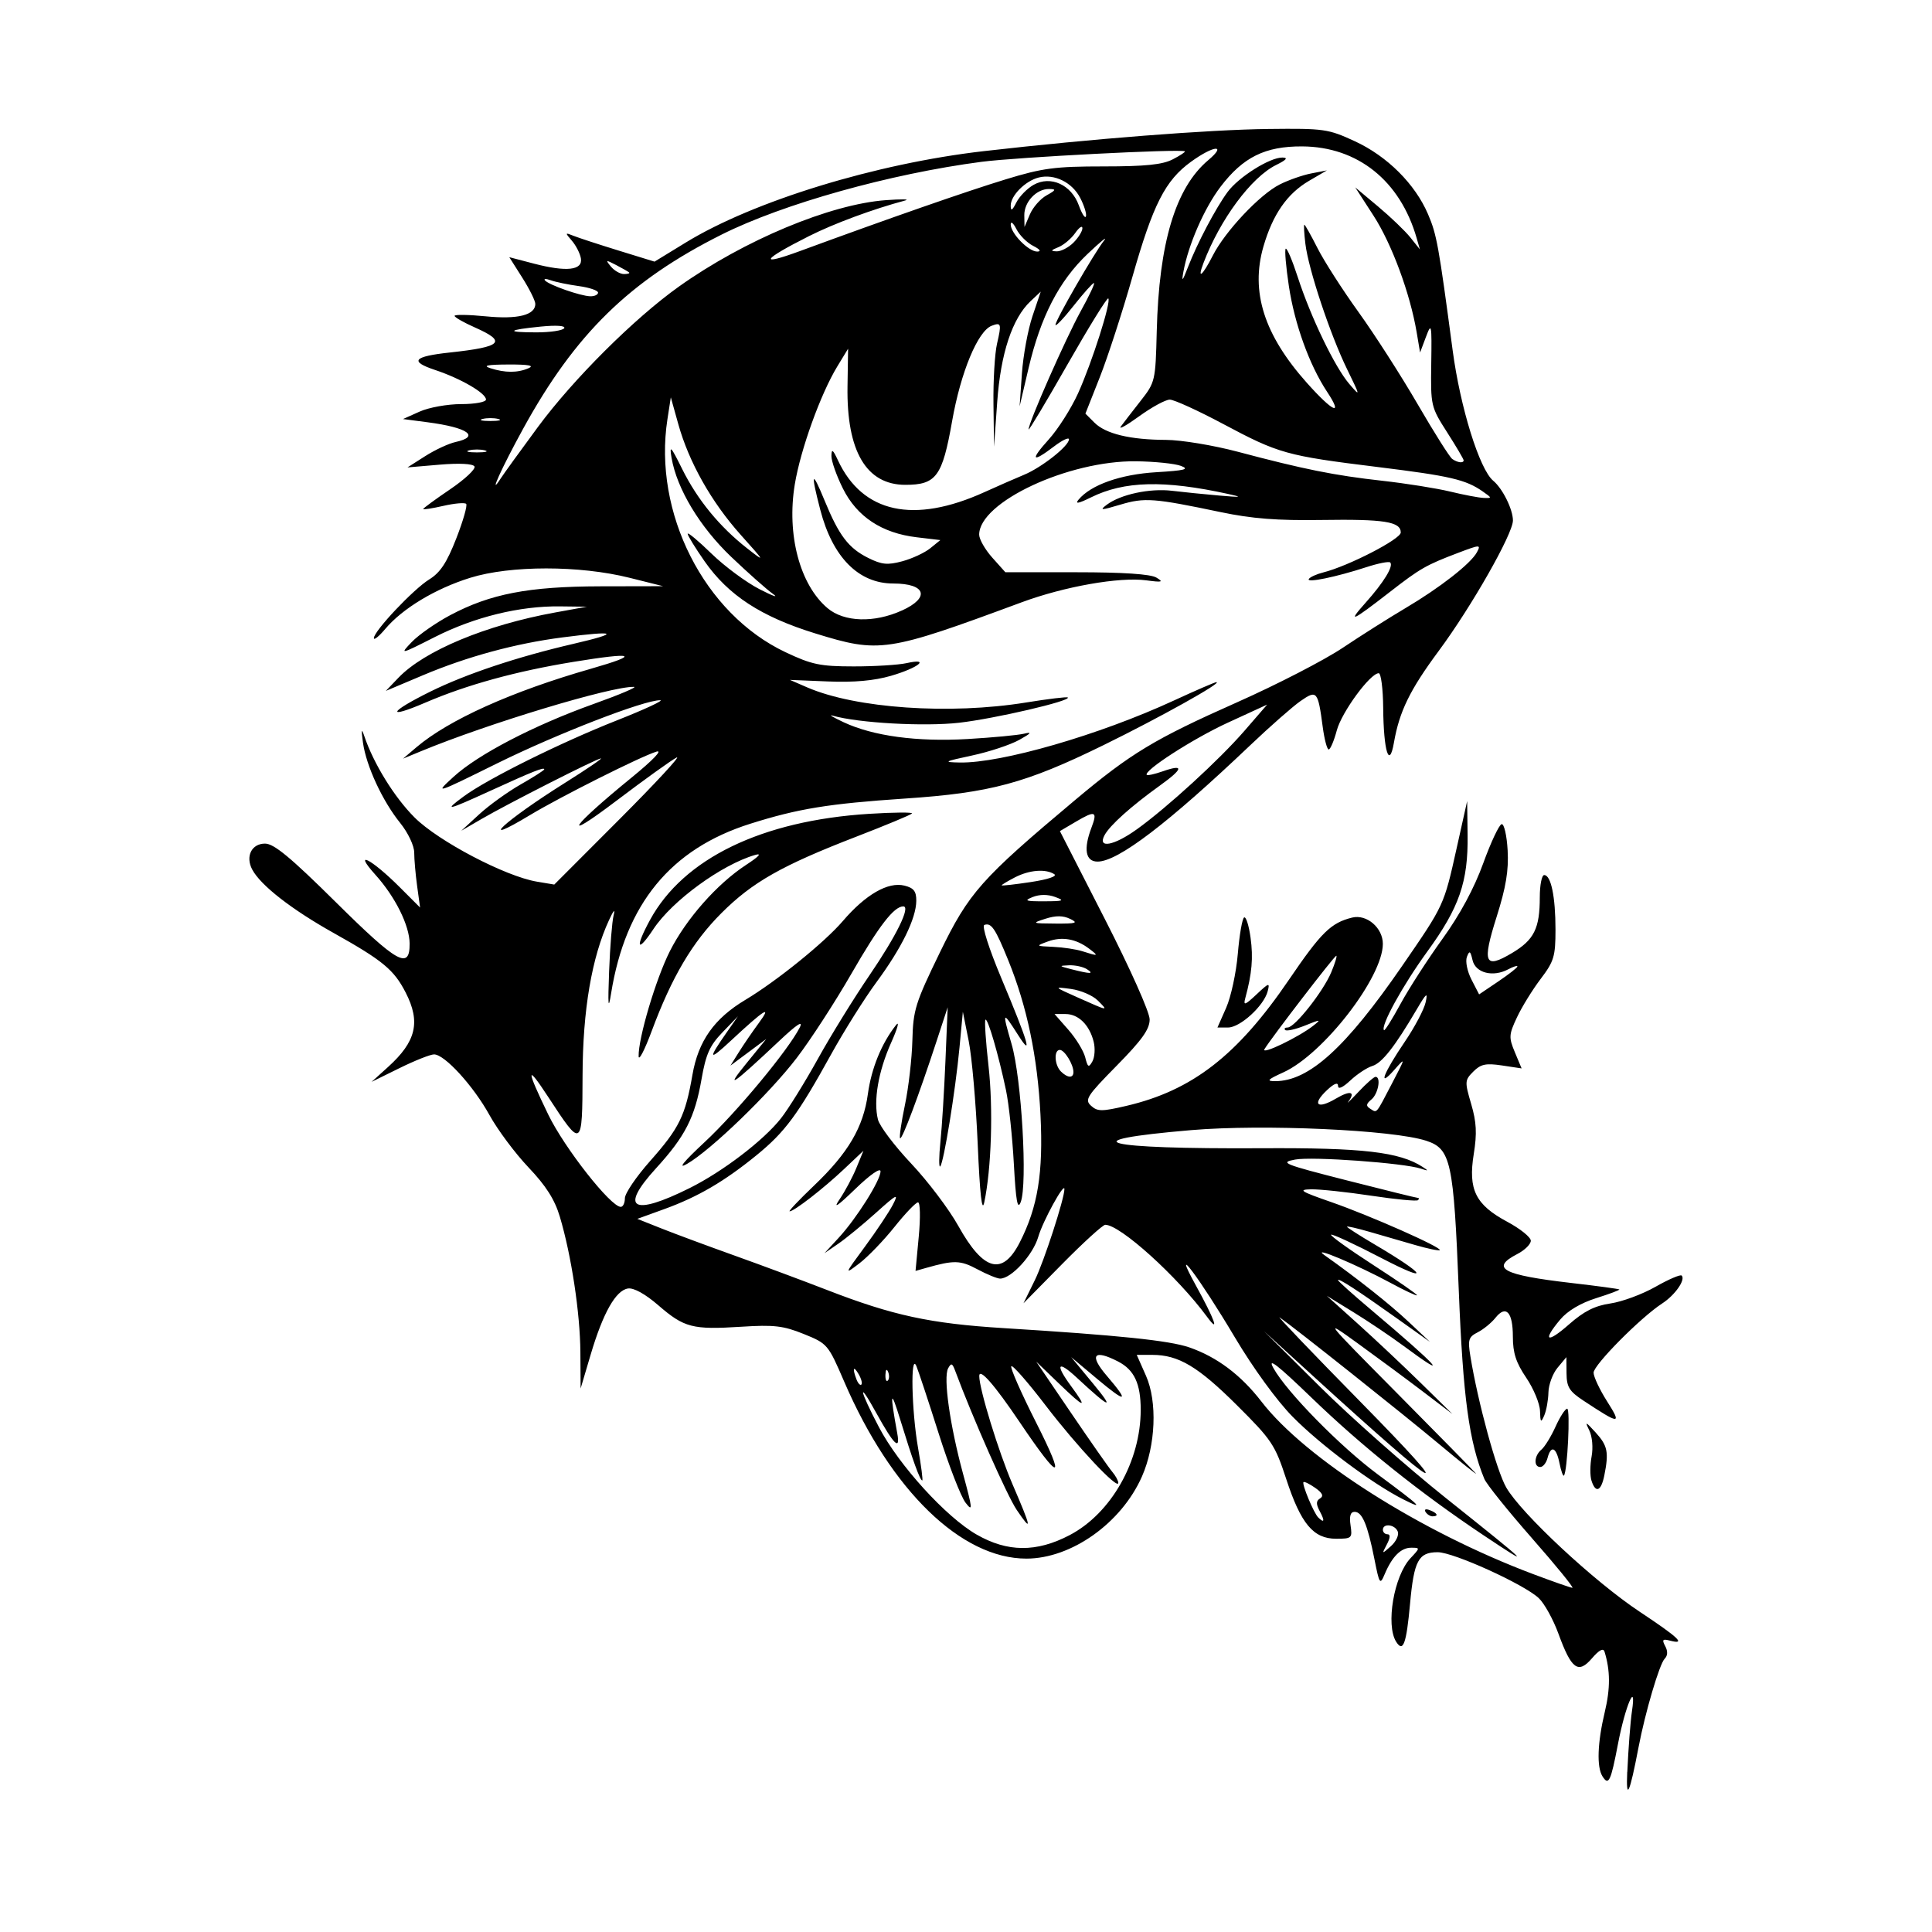
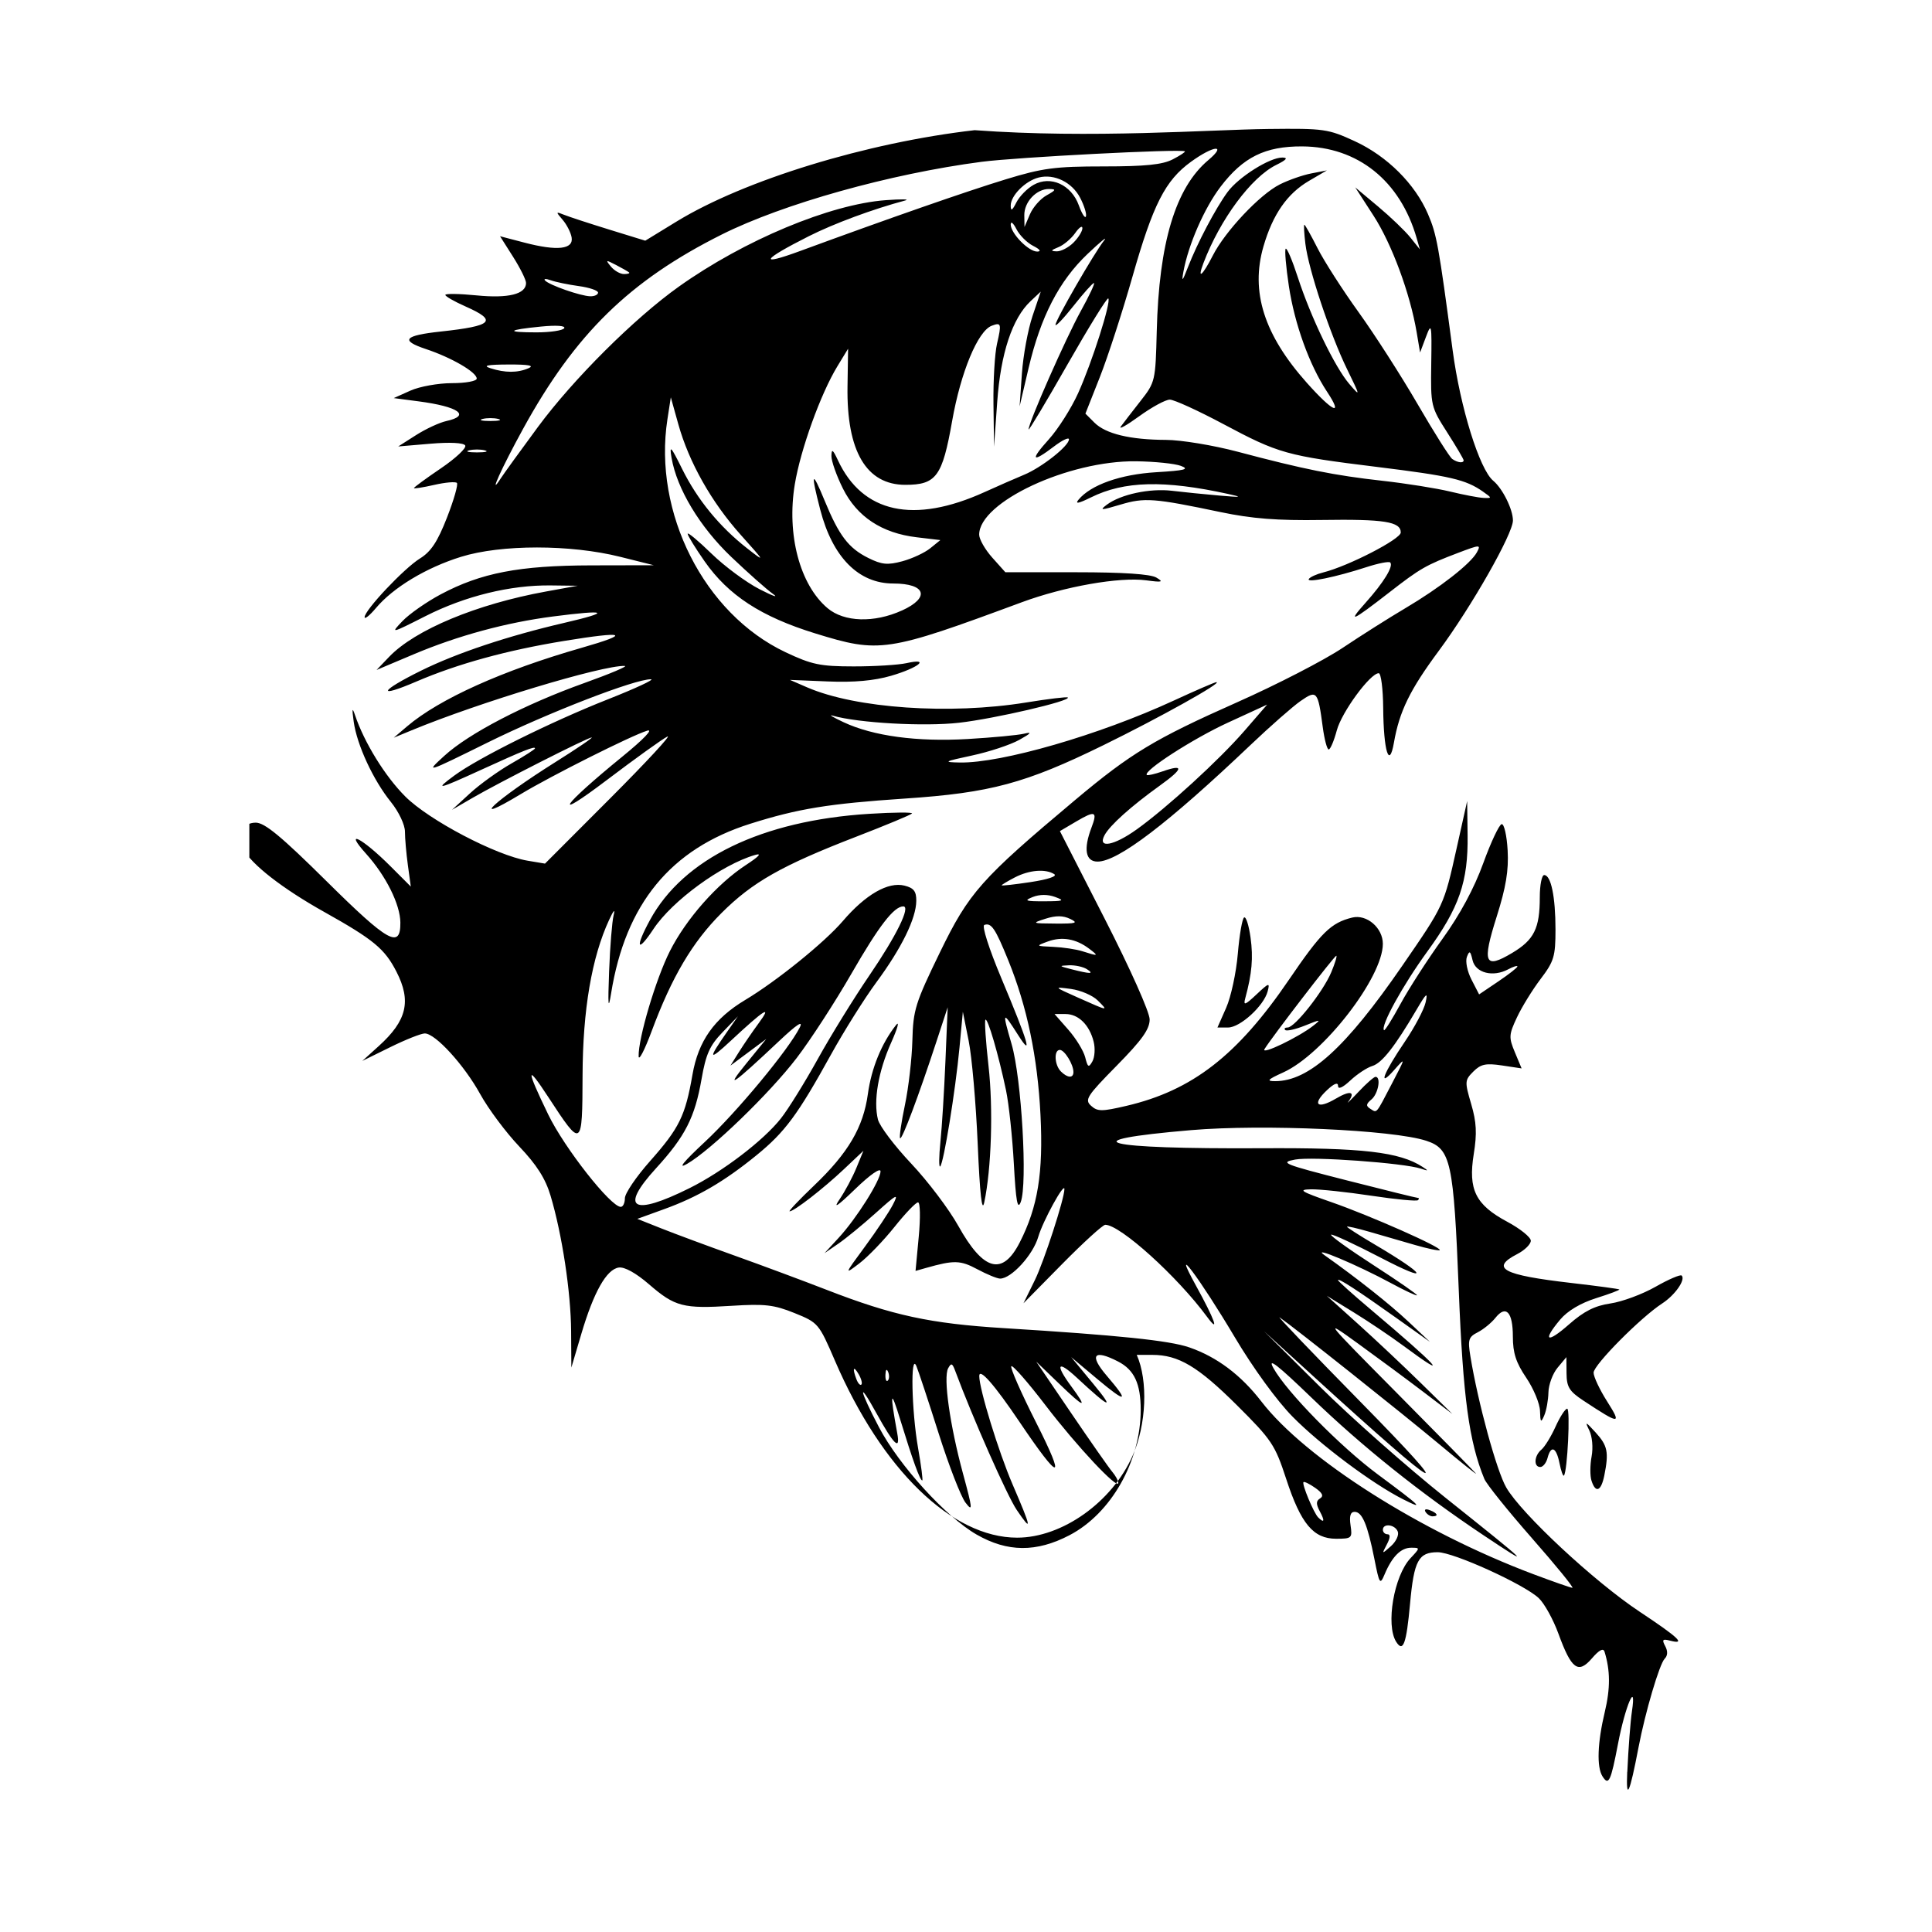
<svg xmlns="http://www.w3.org/2000/svg" width="1500" height="1500" viewBox="0 0 1500 1500">
  <svg x="193.587" y="100.0" width="1112.826" height="1300" viewBox="0 0 1007.09 1176.48">
    000/svg" viewBox="0 0 1007.09 1176.48"&gt;
-   <path id="path1454" d="M968.2,1154.54c.74-16.46,2.2-35.61,3.24-42.54,3.41-22.67-4.68-3.9-9.75,22.63-5.11,26.69-6.6,29.83-10.94,22.97-4.15-6.56-3.53-23.64,1.64-45.29,3.94-16.5,3.88-29.1-.19-42.27-.86-2.76-3.79-1.23-8.82,4.62-9.68,11.25-14.44,7.76-23.57-17.27-3.66-10.04-9.9-21.3-13.85-25.02-10.36-9.73-59.91-32.24-70.97-32.24-13.54,0-16.67,5.84-19.44,36.17-2.58,28.27-4.85,34.51-9.75,26.76-7.47-11.81-1.56-46.35,10.05-58.71,6.84-7.29,6.85-7.37.46-7.37-7.17,0-13.33,6.16-18.59,18.58-3.27,7.74-3.69,7.13-7.23-10.7-4.79-24.1-8.56-33.09-13.89-33.09-2.93,0-3.82,2.94-2.86,9.45,1.33,9.04.88,9.45-10.15,9.45-15.99,0-24.76-10.52-35.07-42.03-7.86-24.02-10.14-27.43-34.61-51.78-27.36-27.22-41.07-35.38-59.44-35.38h-10.95l6.51,14.72c8.05,18.21,6.8,48.9-2.88,70.8-14.47,32.71-49.58,57.63-81.18,57.63-45.76,0-95.01-47.81-127.92-124.16-11.38-26.41-11.81-26.91-28.47-33.65-14.43-5.83-20.92-6.58-44.1-5.1-34.1,2.17-39.91.66-58.12-15.09-9.15-7.92-17.22-12.39-21.28-11.8-8.59,1.26-17.59,17.19-26.27,46.51l-7.04,23.77-.17-25.58c-.18-27.45-6.34-68.04-14.43-95.13-3.61-12.1-9.71-21.69-22.03-34.66-9.37-9.87-21.7-26.4-27.4-36.74-11.31-20.51-31.52-42.65-38.95-42.65-2.58,0-13.51,4.34-24.29,9.65l-19.6,9.65,11.55-10.44c19.78-17.89,23.03-31.58,12.39-52.32-8.22-16.02-16.05-22.5-50.5-41.79-29.7-16.62-51.32-33.46-57.28-44.59-4.94-9.22-.5-18.27,8.96-18.27,6.28,0,17.92,9.64,49.99,41.39,43.09,42.67,51.76,47.51,51.62,28.83-.1-12.72-10.12-32.85-24.04-48.31-16.28-18.08-2.83-11.2,17.13,8.76l14.25,14.25-2.06-15.02c-1.13-8.26-2.06-18.88-2.06-23.6s-4.23-13.82-9.88-20.83c-12.44-15.42-23.82-39.98-26.12-56.37-1.29-9.21-1.05-10.48.89-4.73,6.57,19.46,21.12,43.03,35.34,57.25,16.69,16.69,63.8,41.41,86,45.12l12.18,2.04,46.12-46.19c25.36-25.41,43.28-44.78,39.82-43.06-3.47,1.72-22.61,15.47-42.54,30.56-39.68,30.03-32.03,18.54,11.03-16.57,14.98-12.22,22.01-19.57,17.33-18.13-11.04,3.4-67.37,31.65-88.64,44.47-38.94,23.45-18.05,4.12,24.21-22.42,15.17-9.52,26.63-17.31,25.47-17.31-2.71,0-65.35,31.78-83.93,42.59l-14.18,8.24,12.6-11.57c6.93-6.36,20.05-15.81,29.15-20.99,9.1-5.18,16.54-9.95,16.54-10.59,0-1.74-8.12,1.49-37.47,14.9-31.12,14.23-33.54,14.75-19.15,4.14,16.69-12.31,68.01-37.79,107.51-53.38,19.67-7.76,33.43-14.16,30.56-14.21-11.08-.2-72.43,23.55-114.53,44.35-43.92,21.69-44.06,21.73-30.7,9.49,17.2-15.76,56.44-36.17,98.45-51.21,18.2-6.52,30.96-11.92,28.36-12.01-15.68-.53-102.46,25.69-149.68,45.22l-12.6,5.21,9.45-8.03c22.7-19.28,67.12-39.26,122.56-55.13,35.31-10.11,30.82-11.88-12.27-4.84-40.18,6.56-74.82,16.08-103.78,28.52-28.31,12.16-25.99,6.8,3.32-7.67,25.02-12.36,61.09-24.39,100.46-33.52,33.6-7.79,30.64-9.48-7.88-4.5-32.79,4.24-66.77,13.46-97.69,26.5l-26.24,11.07,8.83-9.22c18.24-19.03,61.5-37.05,110.22-45.9l22.22-4.04-18.91-.23c-28.33-.34-60.08,7.43-87.96,21.55-24.45,12.38-24.77,12.45-16.2,3.5,4.81-5.02,16.89-13.47,26.84-18.77,28.3-15.08,55.16-20.26,105.68-20.37l44.12-.09-23.63-5.91c-35.05-8.77-83.7-8.77-111.91,0-24.44,7.6-47.61,21.55-59.76,36-4.37,5.19-7.95,8.07-7.95,6.39,0-4.93,27.74-34.34,38.88-41.23,7.77-4.8,12.37-11.77,19.02-28.8,4.83-12.36,7.95-23.29,6.94-24.3-1.01-1.01-8.21-.38-16.01,1.41-7.8,1.78-14.18,2.78-14.18,2.22s8.54-6.82,18.99-13.91c10.44-7.09,18.11-14.31,17.04-16.04-1.18-1.91-10.76-2.39-24.5-1.22l-22.56,1.92,12.5-7.96c6.88-4.38,16.45-8.82,21.27-9.88,17.59-3.86,8.67-10.17-19.59-13.87l-17.33-2.27,11.72-5.25c6.44-2.89,19.56-5.25,29.15-5.25s17.43-1.42,17.43-3.2c0-4.49-17.67-14.76-35.82-20.8-18.18-6.06-15.22-9.49,10.58-12.27,36.61-3.95,40.15-7.54,17.36-17.62-7.8-3.45-14.18-7.1-14.18-8.11s9.87-.86,21.93.33c22.48,2.22,34.79-.87,34.79-8.72,0-2.2-4.11-10.49-9.14-18.42l-9.14-14.42,17.33,4.53c22.91,5.98,34.4,4.69,32.97-3.71-.59-3.47-3.43-9.02-6.3-12.35-4.95-5.72-4.89-5.91,1.07-3.51,3.47,1.4,17.7,6.06,31.64,10.36l25.34,7.81,21.91-13.41c47.69-29.19,133.69-55.56,209.54-64.24C591.88,7.01,674.23.6,716.11.12c39-.45,41.91-.04,60.65,8.62,22.72,10.49,42.31,30.01,51.39,51.19,6.16,14.37,7.46,21.53,17.33,95.7,5.35,40.19,18.87,83.65,28.51,91.65,6.59,5.47,13.85,20.11,13.85,27.93,0,9.38-29.08,60.52-52.07,91.55-20.35,27.47-27.7,42.51-31.56,64.6-3.28,18.79-7.26,5.92-7.53-24.42-.12-13.43-1.53-24.42-3.13-24.42-5.99,0-26.01,27.29-29.47,40.18-1.98,7.37-4.54,13.39-5.69,13.39s-3.03-7.11-4.19-15.79c-3.36-25.33-4.12-26.22-15.59-18.24-5.45,3.79-21.26,17.68-35.12,30.86-58.01,55.15-93.18,81.96-107.5,81.96-8.48,0-10.04-8.72-4.28-23.87,4.38-11.53,2.67-12.21-10.74-4.3l-11.44,6.75,31.53,61.7c18.04,35.3,31.53,65.52,31.53,70.64,0,6.88-5.35,14.38-23.15,32.47-21.04,21.38-22.68,23.95-18.01,28.18,4.52,4.09,7.52,4.1,24.75.08,46.32-10.81,78.05-35.42,114.3-88.67,22.62-33.24,29.48-39.98,44.42-43.65,10.2-2.51,21.54,7.21,21.54,18.46,0,23.55-41.82,77.56-69.94,90.32-11.13,5.05-12.15,6.16-5.69,6.16,23.73,0,49.59-23.47,89.13-80.88,29.67-43.08,29.35-42.39,38.41-83.03l7.33-32.9.31,23.85c.43,32.93-5.8,50.94-28.36,81.96-17.21,23.67-33.07,52.51-30.36,55.21.55.55,5.79-7.8,11.63-18.56,5.85-10.76,19.11-31.31,29.47-45.67,12.31-17.07,22.22-35.46,28.62-53.1,5.39-14.85,11.21-27.2,12.94-27.46,1.73-.26,3.62,8.04,4.2,18.44.78,14.11-1.17,25.9-7.69,46.51-10.39,32.81-8.56,37.13,10.83,25.57,15.47-9.23,19.45-17.25,19.45-39.2,0-8.55,1.39-15.55,3.09-15.55,4.78,0,7.94,15.24,7.94,38.29,0,18.84-1.05,22.34-10.4,34.66-5.72,7.54-13.21,19.67-16.64,26.97-5.76,12.24-5.87,14.15-1.5,24.6l4.73,11.33-13.78-2.07c-11.35-1.7-14.9-.95-20.13,4.28-6.06,6.06-6.13,7.09-1.52,22.8,3.75,12.8,4.15,20.62,1.81,35.15-4.03,25.01,1.23,35.64,23.55,47.6,9.1,4.88,16.54,10.87,16.54,13.31s-4.25,6.65-9.45,9.33c-19.33,10-10.45,14.77,37.81,20.35,18.2,2.1,33.42,4.16,33.84,4.57.41.41-6.94,3.17-16.35,6.13-10.83,3.41-20.06,8.91-25.17,14.99-12.8,15.22-9.4,17.11,6.15,3.43,10.54-9.28,18.09-13.09,29.15-14.72,8.21-1.21,22.45-6.48,31.65-11.72,9.2-5.24,17.47-8.78,18.37-7.88,2.91,2.91-4.65,13.73-13.71,19.62-15.15,9.86-48.18,43.19-48.18,48.62,0,2.85,4.25,11.89,9.45,20.09,10.51,16.58,9.19,16.54-16.54-.42-9.99-6.58-11.83-9.56-11.92-19.19l-.1-11.4-6.2,7.44c-3.41,4.09-6.3,11.89-6.42,17.33-.12,5.44-1.44,12.73-2.93,16.19-2.33,5.43-2.75,5-2.99-3.15-.15-5.2-4.51-15.69-9.67-23.32-7.19-10.61-9.4-17.41-9.4-28.96,0-17.25-4.85-22.44-12.25-13.14-2.8,3.51-8.38,8.08-12.41,10.14-6.51,3.34-7.09,5.22-5.18,16.91,5.28,32.39,18.41,80.44,25.19,92.16,10.69,18.49,61.8,66.08,93.8,87.32,27.58,18.31,32.79,23.29,21.2,20.26-5.15-1.35-5.73-.67-3.3,3.88,1.9,3.55,1.77,6.69-.37,8.83-3.66,3.66-13.67,37.57-18.38,62.24q-9.34,48.98-7.95,17.33h0ZM901.27,990.34c-16.92-19.25-32.01-38.04-33.54-41.75-10.73-26.09-14.95-57.24-17.93-132.03-3.62-90.95-5.55-99.86-22.9-105.54-23.37-7.65-114.43-11.77-165.15-7.46-86.54,7.35-63.1,13.36,49.62,12.72,70.9-.4,96.81,2.61,113.04,13.15,4.29,2.79,4.1,2.98-1.18,1.21-11.91-4-76.36-8.67-88.45-6.4-11.13,2.09-8.25,3.25,36.29,14.61,26.61,6.79,49.12,12.34,50.01,12.34s.91.71.04,1.58c-.87.87-15.64-.54-32.82-3.13-17.19-2.59-36.21-4.61-42.28-4.49-9.45.19-7.43,1.47,14.18,8.98,27.21,9.46,78.02,31.96,76.22,33.75-.6.6-8.43-1.02-17.39-3.62-8.96-2.59-23.38-6.77-32.05-9.27-8.67-2.51-15.76-4.11-15.76-3.57s8.86,6.22,19.69,12.61c36.55,21.56,39.44,27.57,4.53,9.42-18.74-9.74-34.66-17.13-35.37-16.42-.72.72,12.76,10.4,29.96,21.51s30.87,20.6,30.39,21.07c-.48.48-8.62-3.34-18.1-8.47-23.73-12.85-56.94-26.83-46.98-19.78,23.34,16.53,45.82,34.34,59.14,46.85l15.03,14.12-23.63-16.82c-27.33-19.45-40.96-28.29-40.96-26.55,0,.67,10.28,9.9,22.85,20.5,48.09,40.57,57.68,51.25,22.85,25.45-8.67-6.42-24.26-16.91-34.66-23.31l-18.91-11.64,22.06,19.87c12.13,10.93,31.98,29.62,44.12,41.52l22.06,21.65-20.48-15.58c-11.27-8.57-31.83-23.78-45.69-33.81-24.92-18.02-24.6-17.61,27.5,34.98,28.99,29.26,53.81,54.54,55.14,56.17,1.34,1.63-10.33-7.69-25.92-20.7-26.96-22.49-101.8-81.95-111.87-88.88-2.6-1.79,22.92,24.89,56.72,59.28,71.12,72.38,58.71,65.8-31.9-16.89l-35.85-32.72,39.39,39.07c21.66,21.49,61.37,56.6,88.23,78.02,60.18,47.99,62.27,50.05,26.78,26.38-44.36-29.59-85.35-62.37-121.04-96.8-23.84-23-31.16-28.69-26.78-20.81,9.38,16.88,47.05,55.25,73.46,74.82,30.51,22.62,33.14,25.21,17.64,17.38-21.59-10.92-58.13-38.23-77.64-58.04-11.01-11.18-27.63-34.03-40.47-55.62-24.87-41.84-45.53-69.38-27.5-36.64,13.39,24.3,17.01,34.46,7.87,22.06-20.94-28.4-60.99-64.6-71.48-64.6-1.71,0-15.34,12.41-30.29,27.57l-27.17,27.57,7.99-16.26c6.44-13.11,20.77-57.25,20.77-63.97,0-5.16-15.2,22.58-18.36,33.52-3.68,12.72-18.9,29.38-26.83,29.38-2.06,0-9.28-2.97-16.04-6.59-11.89-6.37-16.35-6.48-35.98-.91l-7.4,2.1,2.26-24.08c1.26-13.44,1.03-24.08-.51-24.08s-8.98,7.78-16.57,17.29c-7.59,9.51-18.68,21.01-24.64,25.56-10.71,8.17-10.66,8.02,3.92-11.78,8.12-11.03,16.94-24.26,19.59-29.4,4.32-8.34,3.04-7.74-11.85,5.65-9.17,8.25-21.07,18.01-26.43,21.69l-9.75,6.69,9.93-10.76c12.54-13.59,29.46-40.43,29.46-46.72,0-2.82-7.33,2.29-17.82,12.43-12.61,12.19-15.81,14.28-10.94,7.17,3.78-5.53,9.09-15.46,11.8-22.06l4.93-12-13.68,12.92c-14.36,13.57-35.05,29.62-38.16,29.62-1.01,0,6.72-8.15,17.17-18.12,24-22.89,34.6-40.94,37.81-64.36,2.46-17.98,9.6-35.5,19.68-48.29,2.73-3.47,1.23,2.05-3.34,12.27-9.03,20.18-12.57,40.84-9.26,54.03,1.16,4.61,11.67,18.52,23.36,30.91,11.69,12.39,26.58,32.09,33.08,43.77,17.69,31.77,31.07,35.37,43.19,11.62,12.71-24.91,16.61-48.88,14.57-89.57-2.04-40.71-9.42-76.11-22.67-108.71-9.12-22.43-11.87-26.49-16.79-24.78-1.87.65,3.26,16.7,11.94,37.38,18.98,45.23,22.34,56.55,11.91,40.15-11.17-17.56-11.47-17.16-4.69,6.19,7.03,24.18,11.3,98.24,6.41,111.01-2.24,5.83-3.39-.6-4.82-26.78-1.03-18.95-3.52-42.26-5.52-51.79-5.23-24.89-12.87-51.11-14.45-49.54-.74.74.23,15.38,2.17,32.53,3.36,29.8,2.03,72.2-3,95.78-1.61,7.53-3.07-5.44-4.6-40.96-1.23-28.6-4.08-61.21-6.34-72.48l-4.1-20.48-2.37,25.21c-2.86,30.46-11.11,81.24-13.56,83.47-.97.89-.89-6.9.17-17.3,1.07-10.4,2.65-35.92,3.52-56.72l1.58-37.81-7.75,23.63c-12.66,38.62-24.33,69.71-25.68,68.37-.69-.69.83-11.18,3.38-23.31,2.55-12.13,4.91-32.55,5.24-45.37.55-21.48,2.07-26.35,19.34-61.88,20.47-42.11,28.87-51.58,94.93-107.01,39.31-32.98,55.74-42.9,113.99-68.78,27.79-12.35,61.12-29.54,74.05-38.19,12.93-8.65,32.73-21.18,44-27.84,24.41-14.43,46.09-31.38,50.36-39.34,2.93-5.47,2.26-5.45-13.24.44-22.57,8.58-26.61,10.89-48.15,27.63-26.59,20.65-30.06,22.18-16.8,7.35,12.74-14.25,19.77-25.74,17.26-28.25-.89-.89-8.45.6-16.8,3.32-21.26,6.93-42.19,11.24-40.39,8.31.84-1.35,5.41-3.44,10.17-4.63,17.63-4.43,54.44-23.39,54.44-28.05,0-7.63-11.67-9.47-55.68-8.8-31.05.48-48.9-.91-70.9-5.53-46.94-9.84-53.39-10.32-70.37-5.26-13.79,4.11-14.98,4.12-9.55.05,9.7-7.26,30.2-11.64,45.77-9.77,7.81.94,22.71,2.44,33.11,3.34,15.85,1.37,16.87,1.19,6.3-1.12-45-9.85-72.98-9.14-96.37,2.43-8.75,4.33-11.39,4.81-8.72,1.6,8.66-10.43,29.51-17.8,54.61-19.3,20.13-1.2,23.59-2.09,17.33-4.45-4.3-1.62-18.46-3.07-31.46-3.23-47.66-.58-110.29,28.7-110.29,51.56,0,3.21,4.14,10.46,9.2,16.12l9.2,10.29h49.89c32.79,0,52.05,1.28,56.19,3.73,5.31,3.15,4.19,3.45-7.15,1.94-18.74-2.5-57.45,4.33-87.37,15.4-95.01,35.17-99.8,35.89-145.17,21.89-37.97-11.72-61-26.73-77.72-50.66-6.54-9.36-11.89-18.07-11.89-19.35s7.52,4.98,16.71,13.93c9.19,8.95,24.43,20.23,33.87,25.07,9.44,4.84,13.62,6.29,9.29,3.22-4.33-3.07-17.5-14.76-29.26-25.97-22.06-21.04-38.18-47.78-41.92-69.56-1.62-9.44-.54-8.31,7.48,7.88,10.67,21.51,26.24,40.51,45.63,55.68,12.88,10.08,12.73,9.76-4.41-9.36-20.62-23-36.47-51.07-43.95-77.83l-5.28-18.91-2.38,15.4c-10.17,65.65,25.81,136.65,82.91,163.65,18.53,8.76,24.39,9.98,47.9,10,14.73.01,31.46-1.02,37.18-2.29,17.11-3.81,8.45,3.27-10.86,8.89-11.9,3.46-26.02,4.73-44.27,3.98l-26.8-1.1,12.14,5.26c34.12,14.78,100.11,19.34,153.81,10.62,15.53-2.52,28.71-4.11,29.29-3.52,2.4,2.4-51.4,14.91-76.33,17.75-24.54,2.79-70.89.19-88.87-4.98-3.17-.91.33,1.19,7.77,4.66,20.74,9.68,51.45,13.83,87.08,11.76,17.45-1.02,35.27-2.7,39.6-3.74,5.92-1.42,5.08-.34-3.39,4.37-6.2,3.44-21.08,8.37-33.09,10.94-19.85,4.26-20.63,4.7-8.64,4.93,29.17.57,98.17-19.4,150.33-43.51,15.41-7.12,28.88-12.95,29.94-12.94,4.77.02-39.82,24.89-79.31,44.25-54.84,26.88-79.45,33.5-139.34,37.52-53.87,3.62-75.17,7.08-108.86,17.72-55.93,17.66-87.66,56.34-97.77,119.2-1.98,12.31-2.31,8.69-1.4-15.45.65-17.33,2.08-35.06,3.16-39.39,1.22-4.89.03-3.69-3.14,3.15-12.21,26.33-18.52,63.28-18.67,109.3-.16,51.25-.43,51.42-24.01,15.33-15.75-24.11-15.78-20.15-.09,12.21,11.41,23.52,43.87,64.83,50.95,64.83,1.59,0,2.89-2.75,2.89-6.1s7.93-15.05,17.63-26c20.63-23.27,24.8-31.76,29.84-60.74,4.13-23.71,15.26-39.48,37.12-52.57,22.06-13.21,55.72-40.42,68.55-55.42,15.96-18.65,31.83-27.77,43.32-24.88,6.51,1.63,8.34,3.99,8.28,10.7-.1,12.32-10.32,33.19-27.99,57.15-8.43,11.43-22.76,34.25-31.86,50.71-23.49,42.53-32.39,54.57-52.47,70.92-22.62,18.43-41.24,29.29-64.86,37.84l-18.82,6.82,16.89,6.72c9.29,3.7,32.49,12.31,51.56,19.13,19.06,6.82,48.13,17.64,64.6,24.03,46.42,18.02,72.67,23.7,124.47,26.9,80.56,4.99,116.26,8.69,130.25,13.51,19.4,6.69,36.29,19.35,50.72,38.06,31.03,40.22,111.77,91.49,191.01,121.28,13.79,5.18,26.15,9.51,27.47,9.6,1.32.1-11.44-15.57-28.36-34.82h0ZM826.42,971.81c-1.1-1.79.16-2.31,2.97-1.24,5.46,2.09,6.46,4.35,1.93,4.35-1.63,0-3.83-1.4-4.89-3.12ZM273.53,651.65c-.29-12.64,12.1-54.34,21.94-73.83,11.47-22.71,33.21-47.32,53.54-60.61,9.15-5.98,11.39-8.45,6.3-6.98-23.46,6.81-58.2,32.14-71.37,52.04-11.5,17.37-13.08,13.22-2.43-6.35,23.51-43.2,78.55-69.87,153.96-74.6,17.44-1.09,30.99-1.19,30.11-.22-.88.97-18.45,8.28-39.04,16.24-52.39,20.25-73.06,31.96-94.86,53.76-20.41,20.41-34.81,44.79-49,82.94-4.95,13.31-9.06,21.23-9.15,17.61h0ZM806.94,985.65c-1.93-5.04-10.48-6.08-10.48-1.28,0,1.73,1.47,3.15,3.26,3.15,2.11,0,1.95,2.5-.46,7.09-3.67,6.99-3.63,7.01,2.83,1.28,3.6-3.2,5.78-7.8,4.85-10.24ZM576.3,988.16c29.2-15.25,50-51.9,50-88.08,0-18.37-4.53-28.07-15.83-33.91-17.21-8.9-20.6-4.68-8.01,9.99,16.16,18.84,13.88,19.54-6.88,2.11l-18.12-15.21,15.63,18.91c15.38,18.61,11.58,17.15-11.69-4.48-13.55-12.59-15.49-9.61-3.94,6.05,11.85,16.06,9.61,15.61-8.36-1.69l-16.23-15.64,24.62,36.24c13.54,19.93,26.52,38.48,28.84,41.21,2.32,2.74,4.22,6.22,4.22,7.75,0,5.35-29.06-25.63-51.14-54.52-12.27-16.05-23.08-28.41-24.03-27.46-.95.95,6.89,18.75,17.41,39.55,21.33,42.16,16.98,42.05-11.57-.3-17.7-26.25-28.36-38.41-28.36-32.33,0,9.12,13.55,53.22,23.36,76.01,13.51,31.39,13.98,34.26,2.96,18.04-6.7-9.86-31.1-65.03-43.3-97.89-1.95-5.25-2.77-5.51-4.89-1.58-3.5,6.48,1.23,39.99,10.41,73.84,6.84,25.18,7.02,27.34,1.77,20.48-3.23-4.22-11.71-26.1-18.85-48.63-7.14-22.53-14.18-43.8-15.64-47.27-4.25-10.1-3.4,31.41,1.18,57.51,2.21,12.57,3.53,22.85,2.95,22.85-1.58,0-6.74-14.25-15.41-42.54-6.89-22.5-7.5-19.82-2.15,9.45,2.31,12.61-2.38,8.07-14.65-14.18-13.49-24.47-12.02-16.43,1.8,9.87,14.08,26.79,47.07,63.06,68.6,75.41,21.71,12.45,42.04,12.59,65.3.44h0ZM752.13,971.37c-2.72-5.09-2.67-7.27.21-9.05,2.67-1.65,1.66-3.84-3.42-7.4-3.97-2.78-7.68-4.6-8.24-4.04-1.3,1.3,7.19,21.7,10.34,24.83,4.3,4.27,4.76,2.48,1.11-4.34h0ZM428.16,875.11c-3.71-6.39-4.61-4.34-1.57,3.58,1.08,2.82,2.63,4.46,3.44,3.65s-.03-4.06-1.87-7.23ZM448.84,873.5c-1.01-2.51-1.75-1.77-1.9,1.9-.14,3.32.61,5.18,1.66,4.14s1.16-3.76.25-6.04h0ZM309.35,744.29c23.32-11.62,51.91-33.44,64.16-48.98,5.15-6.53,16.81-25.32,25.92-41.76,9.11-16.44,25.38-42.8,36.16-58.59,19.07-27.93,29.23-48.6,23.89-48.6-6.56,0-17.11,13.69-36.44,47.27-11.47,19.93-28.76,46.58-38.43,59.21-19.14,25.03-60.35,64.83-77.09,74.45-6.89,3.96-2.56-1.37,12.55-15.46,22.54-21.02,58.75-64.69,66.66-80.39,2.67-5.3-2.08-2.18-14.51,9.54-32.79,30.89-38.63,34.89-23.06,15.77l14.04-17.24-12.58,9.36-12.58,9.36,5.91-9.45c3.25-5.2,9.56-14.42,14.02-20.48,9.7-13.18,3.96-9.55-19.64,12.43-15.75,14.67-16.34,13.35-2.73-6.12l7.71-11.03-10.92,11.32c-8.89,9.22-11.61,15.31-14.65,32.76-4.7,26.97-11.48,40.27-31.93,62.65-26.04,28.49-16.7,34.03,23.55,13.98h0ZM802.91,670.67c9.62-18.43,9.64-18.58,1.42-9.28-11.73,13.25-7.54,2.25,7.66-20.13,6.88-10.14,13.41-22.52,14.51-27.51,1.65-7.5.55-6.61-6.33,5.1-15.35,26.13-24.37,37.6-31.15,39.65-3.7,1.12-10.63,5.68-15.39,10.14-5.44,5.09-8.67,6.52-8.67,3.82s-2.7-1.76-7.78,3.02c-10.77,10.12-6.94,13.73,6.29,5.92,10.2-6.02,14.06-4.95,8.58,2.36-1.3,1.73,2.04-1.53,7.42-7.25,5.38-5.72,10.7-10.4,11.82-10.4,4.05,0,1.91,11.93-2.85,15.88-3.82,3.17-4.01,4.58-.88,6.52,4.93,3.05,3.69,4.49,15.35-17.84h0ZM579.03,662.75c0-5.39-6.25-15.55-9.56-15.55-4.3,0-3.78,10.6.74,15.13,4.68,4.68,8.82,4.88,8.82.42ZM593.25,641.46c-2.95-11.83-10.7-19.47-19.76-19.47h-7.72l9.73,11.09c5.35,6.1,10.66,14.78,11.8,19.3,1.79,7.12,2.46,7.5,5.06,2.87,1.65-2.94,2.05-9.15.89-13.79h0ZM747.62,630.14c5.74-4.52,5.22-4.53-5.86-.07-6.69,2.69-12.95,4.1-13.92,3.14s-.2-1.76,1.71-1.76c5.02,0,24.99-25.31,30.65-38.84,2.66-6.37,4.24-11.57,3.51-11.57-1.29,0-45.41,57.38-50.43,65.6-2.74,4.49,24.01-8.36,34.34-16.49h0ZM596.09,612.44c-3.52-3.52-11.99-7.15-18.82-8.07-12.28-1.65-12.23-1.58,4.92,6.05,21.81,9.71,21.56,9.67,13.9,2.02ZM891,588.57c0-.8-2.91.09-6.46,1.99-10.7,5.73-22.97,2.61-25.07-6.39-1.56-6.65-2.18-7.01-3.98-2.33-1.19,3.09.24,10.15,3.22,15.95l5.36,10.4,13.47-9.09c7.41-5,13.47-9.75,13.47-10.55h0ZM588.49,590.48c-2.6-1.68-8.27-2.91-12.6-2.73-7.27.3-7.15.51,1.58,2.73,13.62,3.47,16.39,3.47,11.03,0h0ZM590.06,576.07c-9.23-6.97-19.04-8.68-29.01-5.05-8.65,3.15-8.58,3.22,3.8,3.77,6.93.31,16.15,1.7,20.48,3.09,11.34,3.63,11.73,3.48,4.73-1.81h0ZM576.71,555.14c-4.97-2.4-10.1-2.43-17.33-.11-9.82,3.15-9.51,3.3,7.06,3.4,14.62.09,16.23-.42,10.28-3.3h0ZM566.16,539.73c-5.17-1.9-10.92-1.88-15.76.05-6.4,2.56-5.1,3.03,8.15,2.99,13.59-.04,14.64-.46,7.61-3.04h0ZM565.58,523.72c-6.14-3.9-17.58-2.97-27.67,2.25-5.11,2.64-9.3,5.16-9.3,5.59s9.19-.6,20.42-2.3c12.01-1.81,18.82-4.09,16.54-5.54h0ZM623.47,492.29c21.5-15.45,58.1-48.95,75.72-69.29l15.96-18.43-27.74,12.75c-24.41,11.23-59.59,33.94-56.83,36.69.55.55,5.55-.59,11.12-2.53,15.25-5.32,14.61-1.91-1.85,9.92-20.32,14.6-35.25,27.98-38.99,34.98-5.09,9.51,6.63,7.39,22.6-4.1ZM458.5,338.48c20.06-9.11,16.89-18.99-6.08-18.99-24.38,0-42.63-18.46-51.29-51.87-6.85-26.44-5.95-28.33,3.05-6.44,10.15,24.7,16.81,33.45,30.7,40.36,9.48,4.72,13.56,5.11,23.92,2.32,6.87-1.85,15.69-5.96,19.61-9.12l7.11-5.76-16.59-1.97c-24.52-2.9-42.01-14.46-51.88-34.27-4.5-9.03-8.13-19.33-8.06-22.89.1-5.19,1-4.6,4.53,2.98,17.33,37.2,53.35,45.02,103.15,22.39,9.17-4.16,21.63-9.63,27.7-12.14,12.37-5.12,31.51-20.23,31.51-24.87,0-1.67-4.74.59-10.54,5.01-15.53,11.84-16.99,9.8-3.6-5.02,6.49-7.18,15.72-21.72,20.52-32.3,9.78-21.58,23.46-64.5,21.26-66.7-.79-.79-13.71,20.12-28.72,46.46-15,26.34-27.28,46.85-27.28,45.56,0-4.81,26.2-64.19,36.68-83.16,5.99-10.83,10.15-19.69,9.23-19.69s-7.36,7.22-14.33,16.04c-6.97,8.82-12.68,14.82-12.68,13.33,0-3.32,27.23-50.56,34.18-59.3,2.76-3.47-2.46.79-11.6,9.45-20.06,19.03-33,44.08-41.51,80.35l-6.28,26.78,1.62-23.09c.89-12.7,4.24-30.84,7.43-40.31l5.81-17.22-7.18,6.74c-12.85,12.07-20.98,36.64-23.41,70.72l-2.25,31.51-.39-29.94c-.22-16.46.91-35.57,2.51-42.45,3.27-14.1,2.95-15.16-3.78-12.58-9.74,3.74-21.72,32.62-27.77,66.93-6.87,38.99-11.15,44.83-32.88,44.83-27.42,0-41.33-23.66-40.63-69.09l.41-26.55-7.53,12.37c-11.77,19.34-25.86,58.41-29.91,82.88-5.83,35.32,3.51,70.65,23.04,87.08,11.64,9.79,32.72,10.45,52.16,1.62h0ZM866.8,254.93c-12.1-8.48-22.88-10.99-74.47-17.35-63.71-7.86-69-9.33-108.2-30.24-17.59-9.38-34.41-17.05-37.39-17.05s-12.69,5.28-21.59,11.74c-8.9,6.45-14.64,9.65-12.77,7.09,1.88-2.56,8.11-10.64,13.86-17.96,10.25-13.07,10.46-13.97,11.33-48.84,1.55-62.24,13.18-100.92,36.18-120.28,13.45-11.32,3.84-10.44-12.1,1.11-18.13,13.14-26.65,29.87-41.24,81.09-7.01,24.59-17.29,56.23-22.85,70.3l-10.11,25.58,6.34,6.34c7.88,7.88,25.07,12.02,50.28,12.12,10.64.04,33.33,3.79,50.42,8.33,46.37,12.32,67.96,16.65,101.53,20.39,16.7,1.86,38.17,5.28,47.7,7.59,9.53,2.31,20.13,4.33,23.55,4.47,5.95.25,5.93.06-.47-4.42h0ZM202.77,209.51c24.86-33.64,67.75-76.36,98.97-98.59,45.88-32.66,106.34-57.92,145.48-60.78,10.97-.8,17.12-.7,13.65.22-22.61,6.02-50.14,16.22-67.75,25.1-32.94,16.61-35.76,21.31-6.3,10.47,62.17-22.86,116.92-41.95,144.68-50.43,25.86-7.91,34.66-9.07,68.69-9.07,29.35,0,41.41-1.23,48.62-4.96,5.27-2.73,9.1-5.26,8.51-5.64-2.91-1.82-118.08,4.12-142.88,7.37-64.07,8.4-139.38,29.49-182.56,51.11-64.73,32.42-102.88,69.73-139.52,136.46-15.14,27.58-24.84,49.05-15.79,34.98,2.12-3.29,13.91-19.6,26.2-36.24h0ZM853.18,232.89c0-.83-5.22-9.67-11.59-19.64-11.4-17.83-11.59-18.62-11.15-48.12.42-28.05.18-29.28-3.7-18.96l-4.15,11.03-2.39-14.18c-4.59-27.26-17.47-62.1-30.27-81.9l-12.9-19.96,16.03,13.42c8.81,7.38,19.03,17.18,22.71,21.78l6.69,8.37-2.26-7.88c-11.56-40.33-41.42-64.26-80.45-64.48-25.99-.14-41.53,7.54-57.37,28.38-11.4,15-22.65,40.75-26.09,59.73-1.36,7.48-.7,6.82,3.16-3.15,6.5-16.83,19.53-41.56,27.86-52.88,7.78-10.57,29.69-24.36,38.55-24.25,4.2.05,2.88,1.62-4.37,5.2-17.49,8.62-39.43,38.22-51.12,68.98-4.61,12.13-.7,8.95,6.61-5.37,8.7-17.04,32.93-42.78,46.96-49.88,6.11-3.09,16.07-6.58,22.14-7.76l11.03-2.14-12.51,7.32c-15.39,9-25.49,23.53-32.05,46.09-9.24,31.79.4,62.11,30.48,95.85,18.36,20.59,25.88,23.92,14.22,6.29-12.42-18.76-22.83-47.57-26.86-74.31-2.05-13.58-3.05-25.37-2.22-26.2s4.65,8.15,8.48,19.96c9.18,28.26,26.06,63.24,36.2,75.04,7.92,9.21,7.88,8.95-1.53-10.33-11.91-24.39-27.15-70.18-29.32-88.15-.89-7.37-1.22-13.39-.72-13.39s4.68,7.44,9.29,16.54c4.61,9.1,17.58,29.31,28.81,44.9,11.23,15.6,29.9,44.67,41.47,64.6,11.58,19.93,22.53,37.28,24.34,38.55,3.77,2.65,8.02,3.13,8.02.9h0ZM165.45,225.93c-3.03-.79-8-.79-11.03,0-3.03.79-.55,1.44,5.51,1.44s8.55-.65,5.51-1.44ZM174.9,203.87c-3.03-.79-8-.79-11.03,0-3.03.79-.55,1.44,5.51,1.44s8.55-.65,5.51-1.44ZM196.17,168.23c4.35-1.87-.04-2.68-14.18-2.62-14.81.07-18.3.79-12.6,2.62,10.37,3.32,19.05,3.32,26.78,0ZM221.24,140.1c1.08-1.75-5.5-2.21-16.36-1.14-23.82,2.34-25.15,4.07-3.12,4.07,9.72,0,18.48-1.32,19.48-2.93ZM245.01,115.09c0-1.5-6.09-3.56-13.53-4.58-7.44-1.02-16.31-2.86-19.69-4.08-3.39-1.22-5.2-1.16-4.03.14,2.9,3.22,24.94,10.93,31.75,11.1,3.03.08,5.51-1.09,5.51-2.58h0ZM266.81,100.91c-.72-.63-4.86-2.99-9.19-5.24-7.21-3.74-7.51-3.65-3.55,1.15,2.38,2.88,6.51,5.24,9.19,5.24s4.28-.52,3.55-1.15ZM550.74,82.26c-4.3-2.18-9.6-7.47-11.77-11.77-2.17-4.3-3.98-5.78-4-3.29-.06,6.21,12.55,19.12,18.62,19.06,3.05-.03,1.95-1.57-2.85-4ZM579.03,80c3.47-3.47,6.3-8.04,6.3-10.15s-2.28-.6-5.06,3.38c-2.79,3.98-8.1,8.46-11.82,9.95-5.4,2.18-5.65,2.77-1.24,2.92,3.03.11,8.35-2.64,11.82-6.1ZM560.15,46.76c6.68-3.7,6.95-4.37,1.8-4.46-8.86-.16-17.6,9.11-17.44,18.5l.14,8.18,3.82-8.93c2.1-4.91,7.35-10.89,11.67-13.28h0ZM583.8,48.57c-5.67-10.97-18.15-17.11-29.15-14.35-9.42,2.37-19.75,12.74-19.69,19.79.03,4.07,1.08,3.48,3.98-2.27,2.17-4.28,7.62-9.85,12.13-12.38,11.94-6.7,26.5-.09,31.75,14.43,2.17,6,4.42,9.48,5,7.74.58-1.74-1.23-7.57-4.02-12.96h0ZM943.03,949.85c-1.08-3.39-1.04-11.04.08-17,1.15-6.14.46-14.05-1.6-18.26-3.23-6.61-2.75-6.45,4.44,1.42,8.43,9.24,9.36,13.84,6.1,30.15-2.24,11.19-6.13,12.78-9.02,3.68h0ZM920.56,937.61c-2.27-11.33-5.99-12.94-8.42-3.65-.91,3.47-3.2,6.3-5.09,6.3-4.82,0-4.3-7.97.79-12.2,2.33-1.94,6.8-9.2,9.93-16.14,3.13-6.94,6.81-12.62,8.18-12.62,2.32,0,.17,44.14-2.28,46.98-.61.71-2.01-3.19-3.11-8.67ZM686.36,617.57c3.38-7.63,7.05-24.7,8.17-37.92,1.12-13.22,3.1-24.7,4.42-25.51s3.35,5.56,4.53,14.16c1.96,14.24.99,25.27-3.74,42.67-1.43,5.27-.13,4.81,7.93-2.77,8.79-8.27,9.48-8.47,7.84-2.19-2.68,10.24-19.31,25.45-27.83,25.45h-7.46l6.14-13.88Z" />
+   <path id="path1454" d="M968.2,1154.54c.74-16.46,2.2-35.61,3.24-42.54,3.41-22.67-4.68-3.9-9.75,22.63-5.11,26.69-6.6,29.83-10.94,22.97-4.15-6.56-3.53-23.64,1.64-45.29,3.94-16.5,3.88-29.1-.19-42.27-.86-2.76-3.79-1.23-8.82,4.62-9.68,11.25-14.44,7.76-23.57-17.27-3.66-10.04-9.9-21.3-13.85-25.02-10.36-9.73-59.91-32.24-70.97-32.24-13.54,0-16.67,5.84-19.44,36.17-2.58,28.27-4.85,34.51-9.75,26.76-7.47-11.81-1.56-46.35,10.05-58.71,6.84-7.29,6.85-7.37.46-7.37-7.17,0-13.33,6.16-18.59,18.58-3.27,7.74-3.69,7.13-7.23-10.7-4.79-24.1-8.56-33.09-13.89-33.09-2.93,0-3.82,2.94-2.86,9.45,1.33,9.04.88,9.45-10.15,9.45-15.99,0-24.76-10.52-35.07-42.03-7.86-24.02-10.14-27.43-34.61-51.78-27.36-27.22-41.07-35.38-59.44-35.38h-10.95c8.05,18.21,6.8,48.9-2.88,70.8-14.47,32.71-49.58,57.63-81.18,57.63-45.76,0-95.01-47.81-127.92-124.16-11.38-26.41-11.81-26.91-28.47-33.65-14.43-5.83-20.92-6.58-44.1-5.1-34.1,2.17-39.91.66-58.12-15.09-9.15-7.92-17.22-12.39-21.28-11.8-8.59,1.26-17.59,17.19-26.27,46.51l-7.04,23.77-.17-25.58c-.18-27.45-6.34-68.04-14.43-95.13-3.61-12.1-9.71-21.69-22.03-34.66-9.37-9.87-21.7-26.4-27.4-36.74-11.31-20.51-31.52-42.65-38.95-42.65-2.58,0-13.51,4.34-24.29,9.65l-19.6,9.65,11.55-10.44c19.78-17.89,23.03-31.58,12.39-52.32-8.22-16.02-16.05-22.5-50.5-41.79-29.7-16.62-51.32-33.46-57.28-44.59-4.94-9.22-.5-18.27,8.96-18.27,6.28,0,17.92,9.64,49.99,41.39,43.09,42.67,51.76,47.51,51.62,28.83-.1-12.72-10.12-32.85-24.04-48.31-16.28-18.08-2.83-11.2,17.13,8.76l14.25,14.25-2.06-15.02c-1.13-8.26-2.06-18.88-2.06-23.6s-4.23-13.82-9.88-20.83c-12.44-15.42-23.82-39.98-26.12-56.37-1.29-9.21-1.05-10.48.89-4.73,6.57,19.46,21.12,43.03,35.34,57.25,16.69,16.69,63.8,41.41,86,45.12l12.18,2.04,46.12-46.19c25.36-25.41,43.28-44.78,39.82-43.06-3.47,1.72-22.61,15.47-42.54,30.56-39.68,30.03-32.03,18.54,11.03-16.57,14.98-12.22,22.01-19.57,17.33-18.13-11.04,3.4-67.37,31.65-88.64,44.47-38.94,23.45-18.05,4.12,24.21-22.42,15.17-9.52,26.63-17.31,25.47-17.31-2.71,0-65.35,31.78-83.93,42.59l-14.18,8.24,12.6-11.57c6.93-6.36,20.05-15.81,29.15-20.99,9.1-5.18,16.54-9.95,16.54-10.59,0-1.74-8.12,1.49-37.47,14.9-31.12,14.23-33.54,14.75-19.15,4.14,16.69-12.31,68.01-37.79,107.51-53.38,19.67-7.76,33.43-14.16,30.56-14.21-11.08-.2-72.43,23.55-114.53,44.35-43.92,21.69-44.06,21.73-30.7,9.49,17.2-15.76,56.44-36.17,98.45-51.21,18.2-6.52,30.96-11.92,28.36-12.01-15.68-.53-102.46,25.69-149.68,45.22l-12.6,5.21,9.45-8.03c22.7-19.28,67.12-39.26,122.56-55.13,35.31-10.11,30.82-11.88-12.27-4.84-40.18,6.56-74.82,16.08-103.78,28.52-28.31,12.16-25.99,6.8,3.32-7.67,25.02-12.36,61.09-24.39,100.46-33.52,33.6-7.79,30.64-9.48-7.88-4.5-32.79,4.24-66.77,13.46-97.69,26.5l-26.24,11.07,8.83-9.22c18.24-19.03,61.5-37.05,110.22-45.9l22.22-4.04-18.91-.23c-28.33-.34-60.08,7.43-87.96,21.55-24.45,12.38-24.77,12.45-16.2,3.5,4.81-5.02,16.89-13.47,26.84-18.77,28.3-15.08,55.16-20.26,105.68-20.37l44.12-.09-23.63-5.91c-35.05-8.77-83.7-8.77-111.91,0-24.44,7.6-47.61,21.55-59.76,36-4.37,5.19-7.95,8.07-7.95,6.39,0-4.93,27.74-34.34,38.88-41.23,7.77-4.8,12.37-11.77,19.02-28.8,4.83-12.36,7.95-23.29,6.94-24.3-1.01-1.01-8.21-.38-16.01,1.41-7.8,1.78-14.18,2.78-14.18,2.22s8.54-6.82,18.99-13.91c10.44-7.09,18.11-14.31,17.04-16.04-1.18-1.91-10.76-2.39-24.5-1.22l-22.56,1.92,12.5-7.96c6.88-4.38,16.45-8.82,21.27-9.88,17.59-3.86,8.67-10.17-19.59-13.87l-17.33-2.27,11.72-5.25c6.44-2.89,19.56-5.25,29.15-5.25s17.43-1.42,17.43-3.2c0-4.49-17.67-14.76-35.82-20.8-18.18-6.06-15.22-9.49,10.58-12.27,36.61-3.95,40.15-7.54,17.36-17.62-7.8-3.45-14.18-7.1-14.18-8.11s9.87-.86,21.93.33c22.48,2.22,34.79-.87,34.79-8.72,0-2.2-4.11-10.49-9.14-18.42l-9.14-14.42,17.33,4.53c22.91,5.98,34.4,4.69,32.97-3.71-.59-3.47-3.43-9.02-6.3-12.35-4.95-5.72-4.89-5.91,1.07-3.51,3.47,1.4,17.7,6.06,31.64,10.36l25.34,7.81,21.91-13.41c47.69-29.19,133.69-55.56,209.54-64.24C591.88,7.01,674.23.6,716.11.12c39-.45,41.91-.04,60.65,8.62,22.72,10.49,42.31,30.01,51.39,51.19,6.16,14.37,7.46,21.53,17.33,95.7,5.35,40.19,18.87,83.65,28.51,91.65,6.59,5.47,13.85,20.11,13.85,27.93,0,9.38-29.08,60.52-52.07,91.55-20.35,27.47-27.7,42.51-31.56,64.6-3.28,18.79-7.26,5.92-7.53-24.42-.12-13.43-1.53-24.42-3.13-24.42-5.99,0-26.01,27.29-29.47,40.18-1.98,7.37-4.54,13.39-5.69,13.39s-3.03-7.11-4.19-15.79c-3.36-25.33-4.12-26.22-15.59-18.24-5.45,3.79-21.26,17.68-35.12,30.86-58.01,55.15-93.18,81.96-107.5,81.96-8.48,0-10.04-8.72-4.28-23.87,4.38-11.53,2.67-12.21-10.74-4.3l-11.44,6.75,31.53,61.7c18.04,35.3,31.53,65.52,31.53,70.64,0,6.88-5.35,14.38-23.15,32.47-21.04,21.38-22.68,23.95-18.01,28.18,4.52,4.09,7.52,4.1,24.75.08,46.32-10.81,78.05-35.42,114.3-88.67,22.62-33.24,29.48-39.98,44.42-43.65,10.2-2.51,21.54,7.21,21.54,18.46,0,23.55-41.82,77.56-69.94,90.32-11.13,5.05-12.15,6.16-5.69,6.16,23.73,0,49.59-23.47,89.13-80.88,29.67-43.08,29.35-42.39,38.41-83.03l7.33-32.9.31,23.85c.43,32.93-5.8,50.94-28.36,81.96-17.21,23.67-33.07,52.51-30.36,55.21.55.55,5.79-7.8,11.63-18.56,5.85-10.76,19.11-31.31,29.47-45.67,12.31-17.07,22.22-35.46,28.62-53.1,5.39-14.85,11.21-27.2,12.94-27.46,1.73-.26,3.62,8.04,4.2,18.44.78,14.11-1.17,25.9-7.69,46.51-10.39,32.81-8.56,37.13,10.83,25.57,15.47-9.23,19.45-17.25,19.45-39.2,0-8.55,1.39-15.55,3.09-15.55,4.78,0,7.94,15.24,7.94,38.29,0,18.84-1.05,22.34-10.4,34.66-5.72,7.54-13.21,19.67-16.64,26.97-5.76,12.24-5.87,14.15-1.5,24.6l4.73,11.33-13.78-2.07c-11.35-1.7-14.9-.95-20.13,4.28-6.06,6.06-6.13,7.09-1.52,22.8,3.75,12.8,4.15,20.62,1.81,35.15-4.03,25.01,1.23,35.64,23.55,47.6,9.1,4.88,16.54,10.87,16.54,13.31s-4.25,6.65-9.45,9.33c-19.33,10-10.45,14.77,37.81,20.35,18.2,2.1,33.42,4.16,33.84,4.57.41.41-6.94,3.17-16.35,6.13-10.83,3.41-20.06,8.91-25.17,14.99-12.8,15.22-9.4,17.11,6.15,3.43,10.54-9.28,18.09-13.09,29.15-14.72,8.21-1.21,22.45-6.48,31.65-11.72,9.2-5.24,17.47-8.78,18.37-7.88,2.91,2.91-4.65,13.73-13.71,19.62-15.15,9.86-48.18,43.19-48.18,48.62,0,2.85,4.25,11.89,9.45,20.09,10.51,16.58,9.19,16.54-16.54-.42-9.99-6.58-11.83-9.56-11.92-19.19l-.1-11.4-6.2,7.44c-3.41,4.09-6.3,11.89-6.42,17.33-.12,5.44-1.44,12.73-2.93,16.19-2.33,5.43-2.75,5-2.99-3.15-.15-5.2-4.51-15.69-9.67-23.32-7.19-10.61-9.4-17.41-9.4-28.96,0-17.25-4.85-22.44-12.25-13.14-2.8,3.51-8.38,8.08-12.41,10.14-6.51,3.34-7.09,5.22-5.18,16.91,5.28,32.39,18.41,80.44,25.19,92.16,10.69,18.49,61.8,66.08,93.8,87.32,27.58,18.31,32.79,23.29,21.2,20.26-5.15-1.35-5.73-.67-3.3,3.88,1.9,3.55,1.77,6.69-.37,8.83-3.66,3.66-13.67,37.57-18.38,62.24q-9.34,48.98-7.95,17.33h0ZM901.27,990.34c-16.92-19.25-32.01-38.04-33.54-41.75-10.73-26.09-14.95-57.24-17.93-132.03-3.62-90.95-5.55-99.86-22.9-105.54-23.37-7.65-114.43-11.77-165.15-7.46-86.54,7.35-63.1,13.36,49.62,12.72,70.9-.4,96.81,2.61,113.04,13.15,4.29,2.79,4.1,2.98-1.18,1.21-11.91-4-76.36-8.67-88.45-6.4-11.13,2.09-8.25,3.25,36.29,14.61,26.61,6.79,49.12,12.34,50.01,12.34s.91.71.04,1.58c-.87.87-15.64-.54-32.82-3.13-17.19-2.59-36.21-4.61-42.28-4.49-9.45.19-7.43,1.47,14.18,8.98,27.21,9.46,78.02,31.96,76.22,33.75-.6.6-8.43-1.02-17.39-3.62-8.96-2.59-23.38-6.77-32.05-9.27-8.67-2.51-15.76-4.11-15.76-3.57s8.86,6.22,19.69,12.61c36.55,21.56,39.44,27.57,4.53,9.42-18.74-9.74-34.66-17.13-35.37-16.42-.72.72,12.76,10.4,29.96,21.51s30.87,20.6,30.39,21.07c-.48.48-8.62-3.34-18.1-8.47-23.73-12.85-56.94-26.83-46.98-19.78,23.34,16.53,45.82,34.34,59.14,46.85l15.03,14.12-23.63-16.82c-27.33-19.45-40.96-28.29-40.96-26.55,0,.67,10.28,9.9,22.85,20.5,48.09,40.57,57.68,51.25,22.85,25.45-8.67-6.42-24.26-16.91-34.66-23.31l-18.91-11.64,22.06,19.87c12.13,10.93,31.98,29.62,44.12,41.52l22.06,21.65-20.48-15.58c-11.27-8.57-31.83-23.78-45.69-33.81-24.92-18.02-24.6-17.61,27.5,34.98,28.99,29.26,53.81,54.54,55.14,56.17,1.34,1.63-10.33-7.69-25.92-20.7-26.96-22.49-101.8-81.95-111.87-88.88-2.6-1.79,22.92,24.89,56.72,59.28,71.12,72.38,58.71,65.8-31.9-16.89l-35.85-32.72,39.39,39.07c21.66,21.49,61.37,56.6,88.23,78.02,60.18,47.99,62.27,50.05,26.78,26.38-44.36-29.59-85.35-62.37-121.04-96.8-23.84-23-31.16-28.69-26.78-20.81,9.38,16.88,47.05,55.25,73.46,74.82,30.51,22.62,33.14,25.21,17.64,17.38-21.59-10.92-58.13-38.23-77.64-58.04-11.01-11.18-27.63-34.03-40.47-55.62-24.87-41.84-45.53-69.38-27.5-36.64,13.39,24.3,17.01,34.46,7.87,22.06-20.94-28.4-60.99-64.6-71.48-64.6-1.71,0-15.34,12.41-30.29,27.57l-27.17,27.57,7.99-16.26c6.44-13.11,20.77-57.25,20.77-63.97,0-5.16-15.2,22.58-18.36,33.52-3.68,12.72-18.9,29.38-26.83,29.38-2.06,0-9.28-2.97-16.04-6.59-11.89-6.37-16.35-6.48-35.98-.91l-7.4,2.1,2.26-24.08c1.26-13.44,1.03-24.08-.51-24.08s-8.98,7.78-16.57,17.29c-7.59,9.51-18.68,21.01-24.64,25.56-10.71,8.17-10.66,8.02,3.92-11.78,8.12-11.03,16.94-24.26,19.59-29.4,4.32-8.34,3.04-7.74-11.85,5.65-9.17,8.25-21.07,18.01-26.43,21.69l-9.75,6.69,9.93-10.76c12.54-13.59,29.46-40.43,29.46-46.72,0-2.82-7.33,2.29-17.82,12.43-12.61,12.19-15.81,14.28-10.94,7.17,3.78-5.53,9.09-15.46,11.8-22.06l4.93-12-13.68,12.92c-14.36,13.57-35.05,29.62-38.16,29.62-1.01,0,6.72-8.15,17.17-18.12,24-22.89,34.6-40.94,37.81-64.36,2.46-17.98,9.6-35.5,19.68-48.29,2.73-3.47,1.23,2.05-3.34,12.27-9.03,20.18-12.57,40.84-9.26,54.03,1.16,4.61,11.67,18.52,23.36,30.91,11.69,12.39,26.58,32.09,33.08,43.77,17.69,31.77,31.07,35.37,43.19,11.62,12.71-24.91,16.61-48.88,14.57-89.57-2.04-40.71-9.42-76.11-22.67-108.71-9.12-22.43-11.87-26.49-16.79-24.78-1.87.65,3.26,16.7,11.94,37.38,18.98,45.23,22.34,56.55,11.91,40.15-11.17-17.56-11.47-17.16-4.69,6.19,7.03,24.18,11.3,98.24,6.41,111.01-2.24,5.83-3.39-.6-4.82-26.78-1.03-18.95-3.52-42.26-5.52-51.79-5.23-24.89-12.87-51.11-14.45-49.54-.74.74.23,15.38,2.17,32.53,3.36,29.8,2.03,72.2-3,95.78-1.61,7.53-3.07-5.44-4.6-40.96-1.23-28.6-4.08-61.21-6.34-72.48l-4.1-20.48-2.37,25.21c-2.86,30.46-11.11,81.24-13.56,83.47-.97.89-.89-6.9.17-17.3,1.07-10.4,2.65-35.92,3.52-56.72l1.58-37.81-7.75,23.63c-12.66,38.62-24.33,69.71-25.68,68.37-.69-.69.83-11.18,3.38-23.31,2.55-12.13,4.91-32.55,5.24-45.37.55-21.48,2.07-26.35,19.34-61.88,20.47-42.11,28.87-51.58,94.93-107.01,39.31-32.98,55.74-42.9,113.99-68.78,27.79-12.35,61.12-29.54,74.05-38.19,12.93-8.65,32.73-21.18,44-27.84,24.41-14.43,46.09-31.38,50.36-39.34,2.93-5.47,2.26-5.45-13.24.44-22.57,8.58-26.61,10.89-48.15,27.63-26.59,20.65-30.06,22.18-16.8,7.35,12.74-14.25,19.77-25.74,17.26-28.25-.89-.89-8.45.6-16.8,3.32-21.26,6.93-42.19,11.24-40.39,8.31.84-1.35,5.41-3.44,10.17-4.63,17.63-4.43,54.44-23.39,54.44-28.05,0-7.63-11.67-9.47-55.68-8.8-31.05.48-48.9-.91-70.9-5.53-46.94-9.84-53.39-10.32-70.37-5.26-13.79,4.11-14.98,4.12-9.55.05,9.7-7.26,30.2-11.64,45.77-9.77,7.81.94,22.71,2.44,33.11,3.34,15.85,1.37,16.87,1.19,6.3-1.12-45-9.85-72.98-9.14-96.37,2.43-8.75,4.33-11.39,4.81-8.72,1.6,8.66-10.43,29.51-17.8,54.61-19.3,20.13-1.2,23.59-2.09,17.33-4.45-4.3-1.62-18.46-3.07-31.46-3.23-47.66-.58-110.29,28.7-110.29,51.56,0,3.21,4.14,10.46,9.2,16.12l9.2,10.29h49.89c32.79,0,52.05,1.28,56.19,3.73,5.31,3.15,4.19,3.45-7.15,1.94-18.74-2.5-57.45,4.33-87.37,15.4-95.01,35.17-99.8,35.89-145.17,21.89-37.97-11.72-61-26.73-77.72-50.66-6.54-9.36-11.89-18.07-11.89-19.35s7.52,4.98,16.71,13.93c9.19,8.95,24.43,20.23,33.87,25.07,9.44,4.84,13.62,6.29,9.29,3.22-4.33-3.07-17.5-14.76-29.26-25.97-22.06-21.04-38.18-47.78-41.92-69.56-1.62-9.44-.54-8.31,7.48,7.88,10.67,21.51,26.24,40.51,45.63,55.68,12.88,10.08,12.73,9.76-4.41-9.36-20.62-23-36.47-51.07-43.95-77.83l-5.28-18.91-2.38,15.4c-10.17,65.65,25.81,136.65,82.91,163.65,18.53,8.76,24.39,9.98,47.9,10,14.73.01,31.46-1.02,37.18-2.29,17.11-3.81,8.45,3.27-10.86,8.89-11.9,3.46-26.02,4.73-44.27,3.98l-26.8-1.1,12.14,5.26c34.12,14.78,100.11,19.34,153.81,10.62,15.53-2.52,28.71-4.11,29.29-3.52,2.4,2.4-51.4,14.91-76.33,17.75-24.54,2.79-70.89.19-88.87-4.98-3.17-.91.33,1.19,7.77,4.66,20.74,9.68,51.45,13.83,87.08,11.76,17.45-1.02,35.27-2.7,39.6-3.74,5.92-1.42,5.08-.34-3.39,4.37-6.2,3.44-21.08,8.37-33.09,10.94-19.85,4.26-20.63,4.7-8.64,4.93,29.17.57,98.17-19.4,150.33-43.51,15.41-7.12,28.88-12.95,29.94-12.94,4.77.02-39.82,24.89-79.31,44.25-54.84,26.88-79.45,33.5-139.34,37.52-53.87,3.62-75.17,7.08-108.86,17.72-55.93,17.66-87.66,56.34-97.77,119.2-1.98,12.31-2.31,8.69-1.4-15.45.65-17.33,2.08-35.06,3.16-39.39,1.22-4.89.03-3.69-3.14,3.15-12.21,26.33-18.52,63.28-18.67,109.3-.16,51.25-.43,51.42-24.01,15.33-15.75-24.11-15.78-20.15-.09,12.21,11.41,23.52,43.87,64.83,50.95,64.83,1.59,0,2.89-2.75,2.89-6.1s7.93-15.05,17.63-26c20.63-23.27,24.8-31.76,29.84-60.74,4.13-23.71,15.26-39.48,37.12-52.57,22.06-13.21,55.72-40.42,68.55-55.42,15.96-18.65,31.83-27.77,43.32-24.88,6.51,1.63,8.34,3.99,8.28,10.7-.1,12.32-10.32,33.19-27.99,57.15-8.43,11.43-22.76,34.25-31.86,50.71-23.49,42.53-32.39,54.57-52.47,70.92-22.62,18.43-41.24,29.29-64.86,37.84l-18.82,6.82,16.89,6.72c9.29,3.7,32.49,12.31,51.56,19.13,19.06,6.82,48.13,17.64,64.6,24.03,46.42,18.02,72.67,23.7,124.47,26.9,80.56,4.99,116.26,8.69,130.25,13.51,19.4,6.69,36.29,19.35,50.72,38.06,31.03,40.22,111.77,91.49,191.01,121.28,13.79,5.18,26.15,9.51,27.47,9.6,1.32.1-11.44-15.57-28.36-34.82h0ZM826.42,971.81c-1.1-1.79.16-2.31,2.97-1.24,5.46,2.09,6.46,4.35,1.93,4.35-1.63,0-3.83-1.4-4.89-3.12ZM273.53,651.65c-.29-12.64,12.1-54.34,21.94-73.83,11.47-22.71,33.21-47.32,53.54-60.61,9.15-5.98,11.39-8.45,6.3-6.98-23.46,6.81-58.2,32.14-71.37,52.04-11.5,17.37-13.08,13.22-2.43-6.35,23.51-43.2,78.55-69.87,153.96-74.6,17.44-1.09,30.99-1.19,30.11-.22-.88.97-18.45,8.28-39.04,16.24-52.39,20.25-73.06,31.96-94.86,53.76-20.41,20.41-34.81,44.79-49,82.94-4.95,13.31-9.06,21.23-9.15,17.61h0ZM806.94,985.65c-1.93-5.04-10.48-6.08-10.48-1.28,0,1.73,1.47,3.15,3.26,3.15,2.11,0,1.95,2.5-.46,7.09-3.67,6.99-3.63,7.01,2.83,1.28,3.6-3.2,5.78-7.8,4.85-10.24ZM576.3,988.16c29.2-15.25,50-51.9,50-88.08,0-18.37-4.53-28.07-15.83-33.91-17.21-8.9-20.6-4.68-8.01,9.99,16.16,18.84,13.88,19.54-6.88,2.11l-18.12-15.21,15.63,18.91c15.38,18.61,11.58,17.15-11.69-4.48-13.55-12.59-15.49-9.61-3.94,6.05,11.85,16.06,9.61,15.61-8.36-1.69l-16.23-15.64,24.62,36.24c13.54,19.93,26.52,38.48,28.84,41.21,2.32,2.74,4.22,6.22,4.22,7.75,0,5.35-29.06-25.63-51.14-54.52-12.27-16.05-23.08-28.41-24.03-27.46-.95.95,6.89,18.75,17.41,39.55,21.33,42.16,16.98,42.05-11.57-.3-17.7-26.25-28.36-38.41-28.36-32.33,0,9.12,13.55,53.22,23.36,76.01,13.51,31.39,13.98,34.26,2.96,18.04-6.7-9.86-31.1-65.03-43.3-97.89-1.95-5.25-2.77-5.51-4.89-1.58-3.5,6.48,1.23,39.99,10.41,73.84,6.84,25.18,7.02,27.34,1.77,20.48-3.23-4.22-11.71-26.1-18.85-48.63-7.14-22.53-14.18-43.8-15.64-47.27-4.25-10.1-3.4,31.41,1.18,57.51,2.21,12.57,3.53,22.85,2.95,22.85-1.58,0-6.74-14.25-15.41-42.54-6.89-22.5-7.5-19.82-2.15,9.45,2.31,12.61-2.38,8.07-14.65-14.18-13.49-24.47-12.02-16.43,1.8,9.87,14.08,26.79,47.07,63.06,68.6,75.41,21.71,12.45,42.04,12.59,65.3.44h0ZM752.13,971.37c-2.72-5.09-2.67-7.27.21-9.05,2.67-1.65,1.66-3.84-3.42-7.4-3.97-2.78-7.68-4.6-8.24-4.04-1.3,1.3,7.19,21.7,10.34,24.83,4.3,4.27,4.76,2.48,1.11-4.34h0ZM428.16,875.11c-3.71-6.39-4.61-4.34-1.57,3.58,1.08,2.82,2.63,4.46,3.44,3.65s-.03-4.06-1.87-7.23ZM448.84,873.5c-1.01-2.51-1.75-1.77-1.9,1.9-.14,3.32.61,5.18,1.66,4.14s1.16-3.76.25-6.04h0ZM309.35,744.29c23.32-11.62,51.91-33.44,64.16-48.98,5.15-6.53,16.81-25.32,25.92-41.76,9.11-16.44,25.38-42.8,36.16-58.59,19.07-27.93,29.23-48.6,23.89-48.6-6.56,0-17.11,13.69-36.44,47.27-11.47,19.93-28.76,46.58-38.43,59.21-19.14,25.03-60.35,64.83-77.09,74.45-6.89,3.96-2.56-1.37,12.55-15.46,22.54-21.02,58.75-64.69,66.66-80.39,2.67-5.3-2.08-2.18-14.51,9.54-32.79,30.89-38.63,34.89-23.06,15.77l14.04-17.24-12.58,9.36-12.58,9.36,5.91-9.45c3.25-5.2,9.56-14.42,14.02-20.48,9.7-13.18,3.96-9.55-19.64,12.43-15.75,14.67-16.34,13.35-2.73-6.12l7.71-11.03-10.92,11.32c-8.89,9.22-11.61,15.31-14.65,32.76-4.7,26.97-11.48,40.27-31.93,62.65-26.04,28.49-16.7,34.03,23.55,13.98h0ZM802.91,670.67c9.62-18.43,9.64-18.58,1.42-9.28-11.73,13.25-7.54,2.25,7.66-20.13,6.88-10.14,13.41-22.52,14.51-27.51,1.65-7.5.55-6.61-6.33,5.1-15.35,26.13-24.37,37.6-31.15,39.65-3.7,1.12-10.63,5.68-15.39,10.14-5.44,5.09-8.67,6.52-8.67,3.82s-2.7-1.76-7.78,3.02c-10.77,10.12-6.94,13.73,6.29,5.92,10.2-6.02,14.06-4.95,8.58,2.36-1.3,1.73,2.04-1.53,7.42-7.25,5.38-5.72,10.7-10.4,11.82-10.4,4.05,0,1.91,11.93-2.85,15.88-3.82,3.17-4.01,4.58-.88,6.52,4.93,3.05,3.69,4.49,15.35-17.84h0ZM579.03,662.75c0-5.39-6.25-15.55-9.56-15.55-4.3,0-3.78,10.6.74,15.13,4.68,4.68,8.82,4.88,8.82.42ZM593.25,641.46c-2.95-11.83-10.7-19.47-19.76-19.47h-7.72l9.73,11.09c5.35,6.1,10.66,14.78,11.8,19.3,1.79,7.12,2.46,7.5,5.06,2.87,1.65-2.94,2.05-9.15.89-13.79h0ZM747.62,630.14c5.74-4.52,5.22-4.53-5.86-.07-6.69,2.69-12.95,4.1-13.92,3.14s-.2-1.76,1.71-1.76c5.02,0,24.99-25.31,30.65-38.84,2.66-6.37,4.24-11.57,3.51-11.57-1.29,0-45.41,57.38-50.43,65.6-2.74,4.49,24.01-8.36,34.34-16.49h0ZM596.09,612.44c-3.52-3.52-11.99-7.15-18.82-8.07-12.28-1.65-12.23-1.58,4.92,6.05,21.81,9.71,21.56,9.67,13.9,2.02ZM891,588.57c0-.8-2.91.09-6.46,1.99-10.7,5.73-22.97,2.61-25.07-6.39-1.56-6.65-2.18-7.01-3.98-2.33-1.19,3.09.24,10.15,3.22,15.95l5.36,10.4,13.47-9.09c7.41-5,13.47-9.75,13.47-10.55h0ZM588.49,590.48c-2.6-1.68-8.27-2.91-12.6-2.73-7.27.3-7.15.51,1.58,2.73,13.62,3.47,16.39,3.47,11.03,0h0ZM590.06,576.07c-9.23-6.97-19.04-8.68-29.01-5.05-8.65,3.15-8.58,3.22,3.8,3.77,6.93.31,16.15,1.7,20.48,3.09,11.34,3.63,11.73,3.48,4.73-1.81h0ZM576.71,555.14c-4.97-2.4-10.1-2.43-17.33-.11-9.82,3.15-9.51,3.3,7.06,3.4,14.62.09,16.23-.42,10.28-3.3h0ZM566.16,539.73c-5.17-1.9-10.92-1.88-15.76.05-6.4,2.56-5.1,3.03,8.15,2.99,13.59-.04,14.64-.46,7.61-3.04h0ZM565.58,523.72c-6.14-3.9-17.58-2.97-27.67,2.25-5.11,2.64-9.3,5.16-9.3,5.59s9.19-.6,20.42-2.3c12.01-1.81,18.82-4.09,16.54-5.54h0ZM623.47,492.29c21.5-15.45,58.1-48.95,75.72-69.29l15.96-18.43-27.74,12.75c-24.41,11.23-59.59,33.94-56.83,36.69.55.55,5.55-.59,11.12-2.53,15.25-5.32,14.61-1.91-1.85,9.92-20.32,14.6-35.25,27.98-38.99,34.98-5.09,9.51,6.63,7.39,22.6-4.1ZM458.5,338.48c20.06-9.11,16.89-18.99-6.08-18.99-24.38,0-42.63-18.46-51.29-51.87-6.85-26.44-5.95-28.33,3.05-6.44,10.15,24.7,16.81,33.45,30.7,40.36,9.48,4.72,13.56,5.11,23.92,2.32,6.87-1.85,15.69-5.96,19.61-9.12l7.11-5.76-16.59-1.97c-24.52-2.9-42.01-14.46-51.88-34.27-4.5-9.03-8.13-19.33-8.06-22.89.1-5.19,1-4.6,4.53,2.98,17.33,37.2,53.35,45.02,103.15,22.39,9.17-4.16,21.63-9.63,27.7-12.14,12.37-5.12,31.51-20.23,31.51-24.87,0-1.67-4.74.59-10.54,5.01-15.53,11.84-16.99,9.8-3.6-5.02,6.49-7.18,15.72-21.72,20.52-32.3,9.78-21.58,23.46-64.5,21.26-66.7-.79-.79-13.71,20.12-28.72,46.46-15,26.34-27.28,46.85-27.28,45.56,0-4.81,26.2-64.19,36.68-83.16,5.99-10.83,10.15-19.69,9.23-19.69s-7.36,7.22-14.33,16.04c-6.97,8.82-12.68,14.82-12.68,13.33,0-3.32,27.23-50.56,34.18-59.3,2.76-3.47-2.46.79-11.6,9.45-20.06,19.03-33,44.08-41.51,80.35l-6.28,26.78,1.62-23.09c.89-12.7,4.24-30.84,7.43-40.31l5.81-17.22-7.18,6.74c-12.85,12.07-20.98,36.64-23.41,70.72l-2.25,31.51-.39-29.94c-.22-16.46.91-35.57,2.51-42.45,3.27-14.1,2.95-15.16-3.78-12.58-9.74,3.74-21.72,32.62-27.77,66.93-6.87,38.99-11.15,44.83-32.88,44.83-27.42,0-41.33-23.66-40.63-69.09l.41-26.55-7.53,12.37c-11.77,19.34-25.86,58.41-29.91,82.88-5.83,35.32,3.51,70.65,23.04,87.08,11.64,9.79,32.72,10.45,52.16,1.62h0ZM866.8,254.93c-12.1-8.48-22.88-10.99-74.47-17.35-63.71-7.86-69-9.33-108.2-30.24-17.59-9.38-34.41-17.05-37.39-17.05s-12.69,5.28-21.59,11.74c-8.9,6.45-14.64,9.65-12.77,7.09,1.88-2.56,8.11-10.64,13.86-17.96,10.25-13.07,10.46-13.97,11.33-48.84,1.55-62.24,13.18-100.92,36.18-120.28,13.45-11.32,3.84-10.44-12.1,1.11-18.13,13.14-26.65,29.87-41.24,81.09-7.01,24.59-17.29,56.23-22.85,70.3l-10.11,25.58,6.34,6.34c7.88,7.88,25.07,12.02,50.28,12.12,10.64.04,33.33,3.79,50.42,8.33,46.37,12.32,67.96,16.65,101.53,20.39,16.7,1.86,38.17,5.28,47.7,7.59,9.53,2.31,20.13,4.33,23.55,4.47,5.95.25,5.93.06-.47-4.42h0ZM202.77,209.51c24.86-33.64,67.75-76.36,98.97-98.59,45.88-32.66,106.34-57.92,145.48-60.78,10.97-.8,17.12-.7,13.65.22-22.61,6.02-50.14,16.22-67.75,25.1-32.94,16.61-35.76,21.31-6.3,10.47,62.17-22.86,116.92-41.95,144.68-50.43,25.86-7.91,34.66-9.07,68.69-9.07,29.35,0,41.41-1.23,48.62-4.96,5.27-2.73,9.1-5.26,8.51-5.64-2.91-1.82-118.08,4.12-142.88,7.37-64.07,8.4-139.38,29.49-182.56,51.11-64.73,32.42-102.88,69.73-139.52,136.46-15.14,27.58-24.84,49.05-15.79,34.98,2.12-3.29,13.91-19.6,26.2-36.24h0ZM853.18,232.89c0-.83-5.22-9.67-11.59-19.64-11.4-17.83-11.59-18.62-11.15-48.12.42-28.05.18-29.28-3.7-18.96l-4.15,11.03-2.39-14.18c-4.59-27.26-17.47-62.1-30.27-81.9l-12.9-19.96,16.03,13.42c8.81,7.38,19.03,17.18,22.71,21.78l6.69,8.37-2.26-7.88c-11.56-40.33-41.42-64.26-80.45-64.48-25.99-.14-41.53,7.54-57.37,28.38-11.4,15-22.65,40.75-26.09,59.73-1.36,7.48-.7,6.82,3.16-3.15,6.5-16.83,19.53-41.56,27.86-52.88,7.78-10.57,29.69-24.36,38.55-24.25,4.2.05,2.88,1.62-4.37,5.2-17.49,8.62-39.43,38.22-51.12,68.98-4.61,12.13-.7,8.95,6.61-5.37,8.7-17.04,32.93-42.78,46.96-49.88,6.11-3.09,16.07-6.58,22.14-7.76l11.03-2.14-12.51,7.32c-15.39,9-25.49,23.53-32.05,46.09-9.24,31.79.4,62.11,30.48,95.85,18.36,20.59,25.88,23.92,14.22,6.29-12.42-18.76-22.83-47.57-26.86-74.31-2.05-13.58-3.05-25.37-2.22-26.2s4.65,8.15,8.48,19.96c9.18,28.26,26.06,63.24,36.2,75.04,7.92,9.21,7.88,8.95-1.53-10.33-11.91-24.39-27.15-70.18-29.32-88.15-.89-7.37-1.22-13.39-.72-13.39s4.68,7.44,9.29,16.54c4.61,9.1,17.58,29.31,28.81,44.9,11.23,15.6,29.9,44.67,41.47,64.6,11.58,19.93,22.53,37.28,24.34,38.55,3.77,2.65,8.02,3.13,8.02.9h0ZM165.45,225.93c-3.03-.79-8-.79-11.03,0-3.03.79-.55,1.44,5.51,1.44s8.55-.65,5.51-1.44ZM174.9,203.87c-3.03-.79-8-.79-11.03,0-3.03.79-.55,1.44,5.51,1.44s8.55-.65,5.51-1.44ZM196.17,168.23c4.35-1.87-.04-2.68-14.18-2.62-14.81.07-18.3.79-12.6,2.62,10.37,3.32,19.05,3.32,26.78,0ZM221.24,140.1c1.08-1.75-5.5-2.21-16.36-1.14-23.82,2.34-25.15,4.07-3.12,4.07,9.72,0,18.48-1.32,19.48-2.93ZM245.01,115.09c0-1.5-6.09-3.56-13.53-4.58-7.44-1.02-16.31-2.86-19.69-4.08-3.39-1.22-5.2-1.16-4.03.14,2.9,3.22,24.94,10.93,31.75,11.1,3.03.08,5.51-1.09,5.51-2.58h0ZM266.81,100.91c-.72-.63-4.86-2.99-9.19-5.24-7.21-3.74-7.51-3.65-3.55,1.15,2.38,2.88,6.51,5.24,9.19,5.24s4.28-.52,3.55-1.15ZM550.74,82.26c-4.3-2.18-9.6-7.47-11.77-11.77-2.17-4.3-3.98-5.78-4-3.29-.06,6.21,12.55,19.12,18.62,19.06,3.05-.03,1.95-1.57-2.85-4ZM579.03,80c3.47-3.47,6.3-8.04,6.3-10.15s-2.28-.6-5.06,3.38c-2.79,3.98-8.1,8.46-11.82,9.95-5.4,2.18-5.65,2.77-1.24,2.92,3.03.11,8.35-2.64,11.82-6.1ZM560.15,46.76c6.68-3.7,6.95-4.37,1.8-4.46-8.86-.16-17.6,9.11-17.44,18.5l.14,8.18,3.82-8.93c2.1-4.91,7.35-10.89,11.67-13.28h0ZM583.8,48.57c-5.67-10.97-18.15-17.11-29.15-14.35-9.42,2.37-19.75,12.74-19.69,19.79.03,4.07,1.08,3.48,3.98-2.27,2.17-4.28,7.62-9.85,12.13-12.38,11.94-6.7,26.5-.09,31.75,14.43,2.17,6,4.42,9.48,5,7.74.58-1.74-1.23-7.57-4.02-12.96h0ZM943.03,949.85c-1.08-3.39-1.04-11.04.08-17,1.15-6.14.46-14.05-1.6-18.26-3.23-6.61-2.75-6.45,4.44,1.42,8.43,9.24,9.36,13.84,6.1,30.15-2.24,11.19-6.13,12.78-9.02,3.68h0ZM920.56,937.61c-2.27-11.33-5.99-12.94-8.42-3.65-.91,3.47-3.2,6.3-5.09,6.3-4.82,0-4.3-7.97.79-12.2,2.33-1.94,6.8-9.2,9.93-16.14,3.13-6.94,6.81-12.62,8.18-12.62,2.32,0,.17,44.14-2.28,46.98-.61.71-2.01-3.19-3.11-8.67ZM686.36,617.57c3.38-7.63,7.05-24.7,8.17-37.92,1.12-13.22,3.1-24.7,4.42-25.51s3.35,5.56,4.53,14.16c1.96,14.24.99,25.27-3.74,42.67-1.43,5.27-.13,4.81,7.93-2.77,8.79-8.27,9.48-8.47,7.84-2.19-2.68,10.24-19.31,25.45-27.83,25.45h-7.46l6.14-13.88Z" />
  </svg>
</svg>